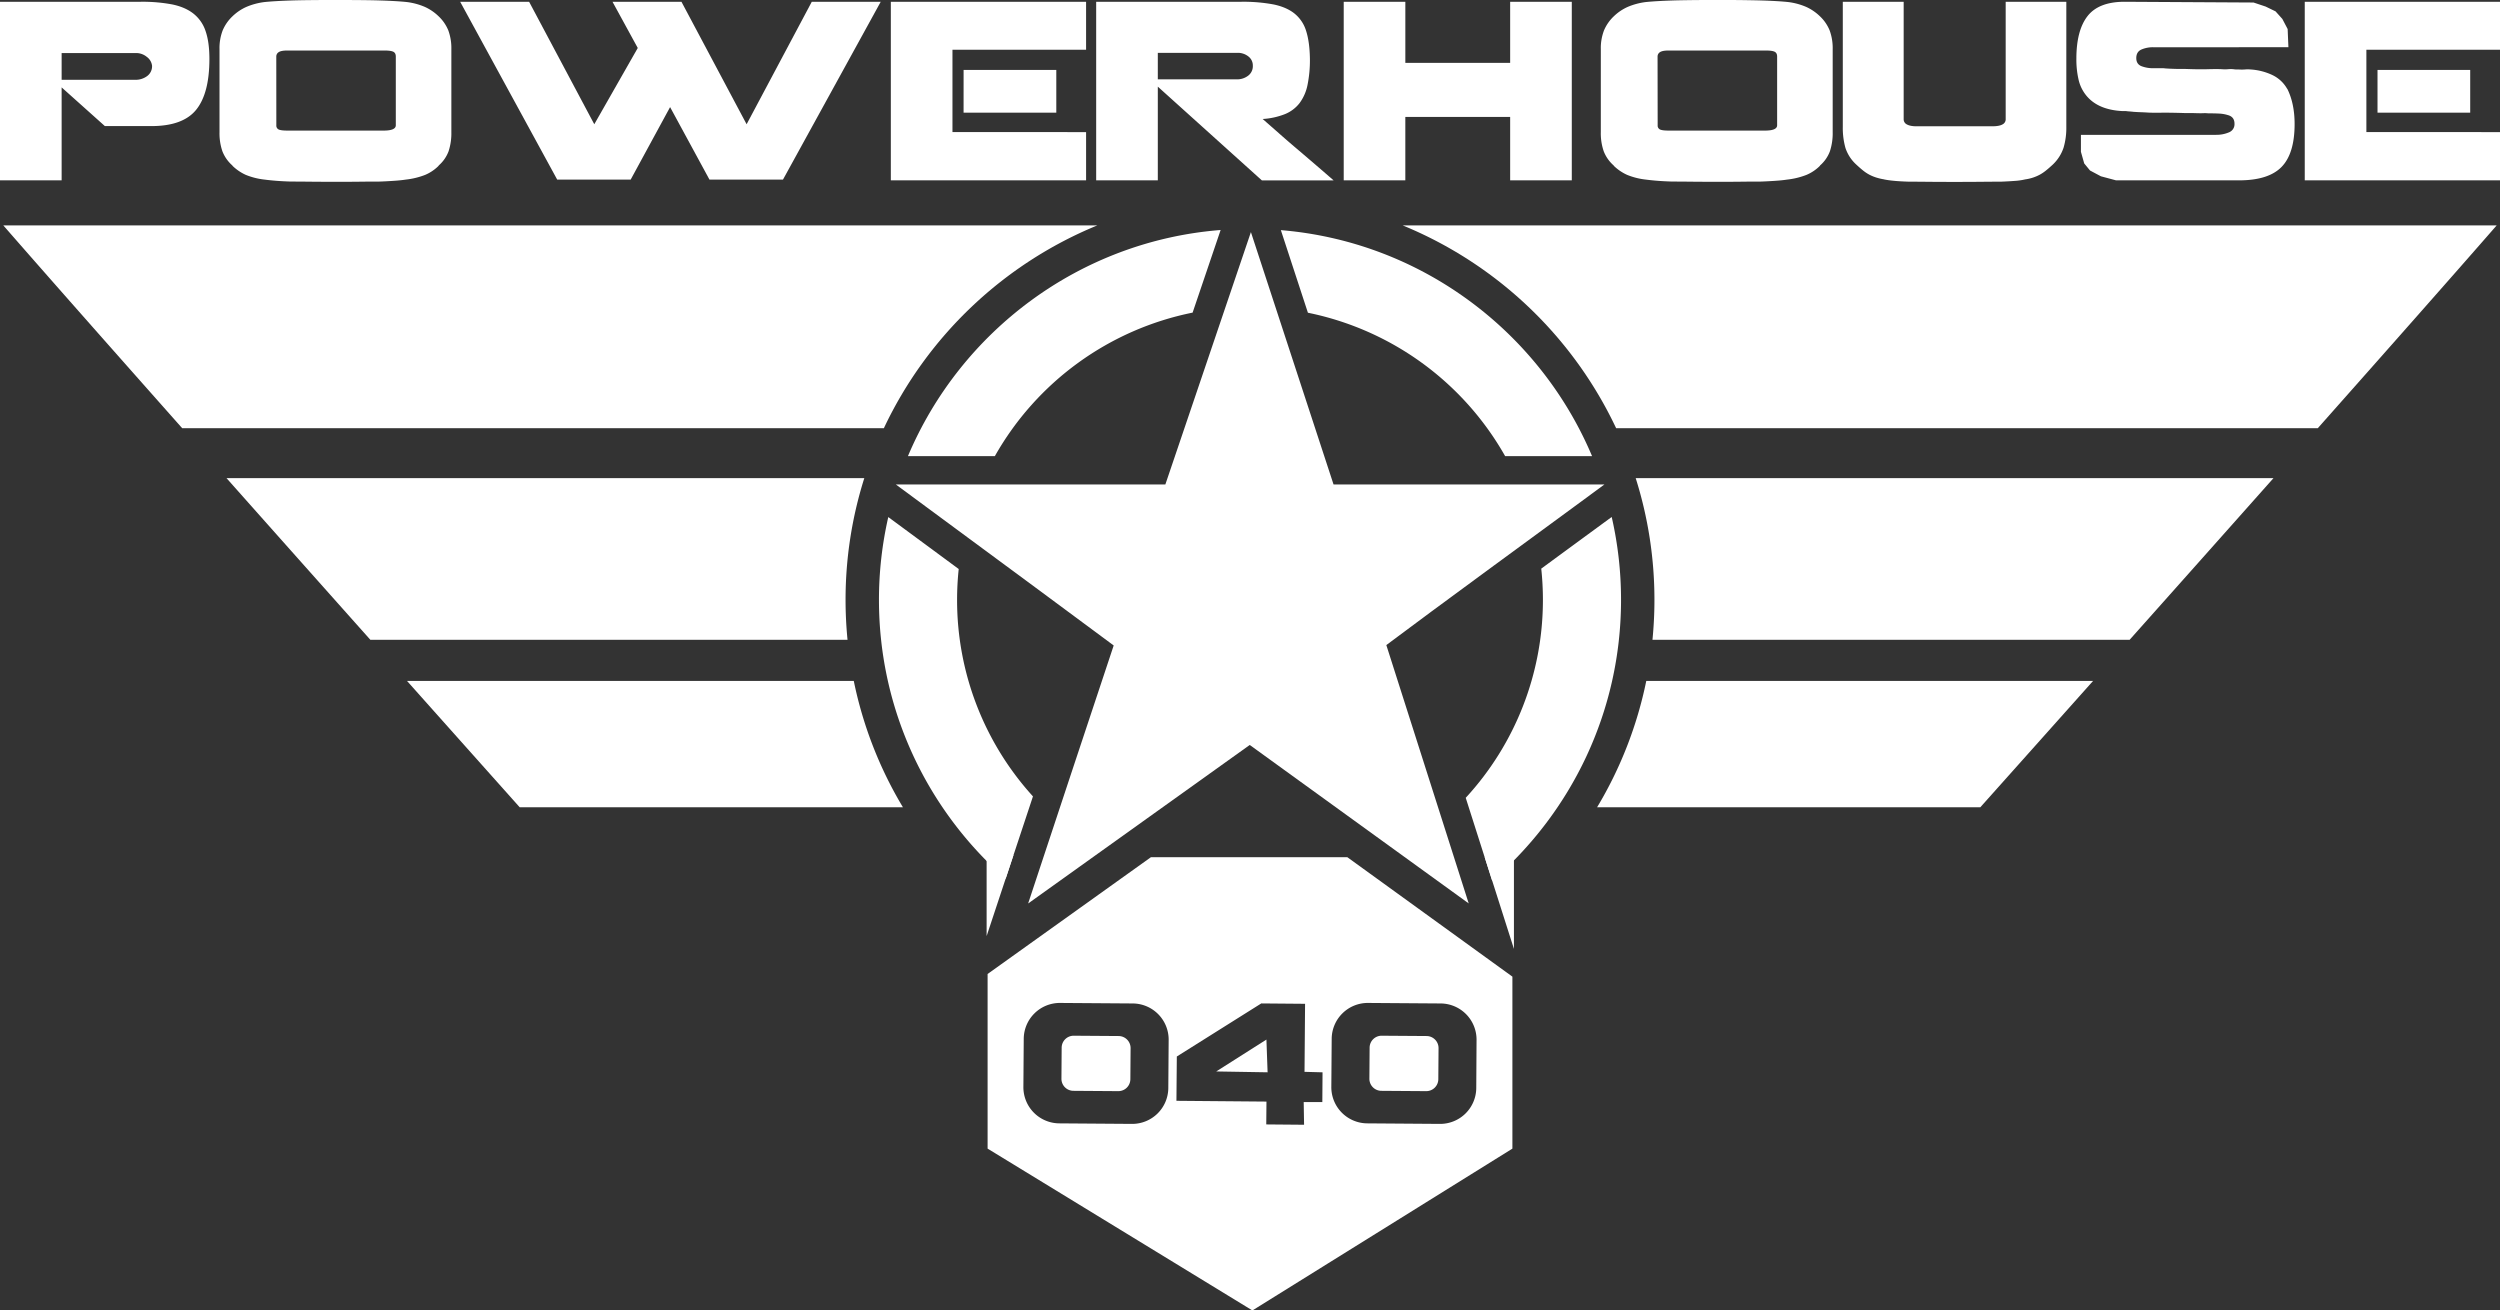
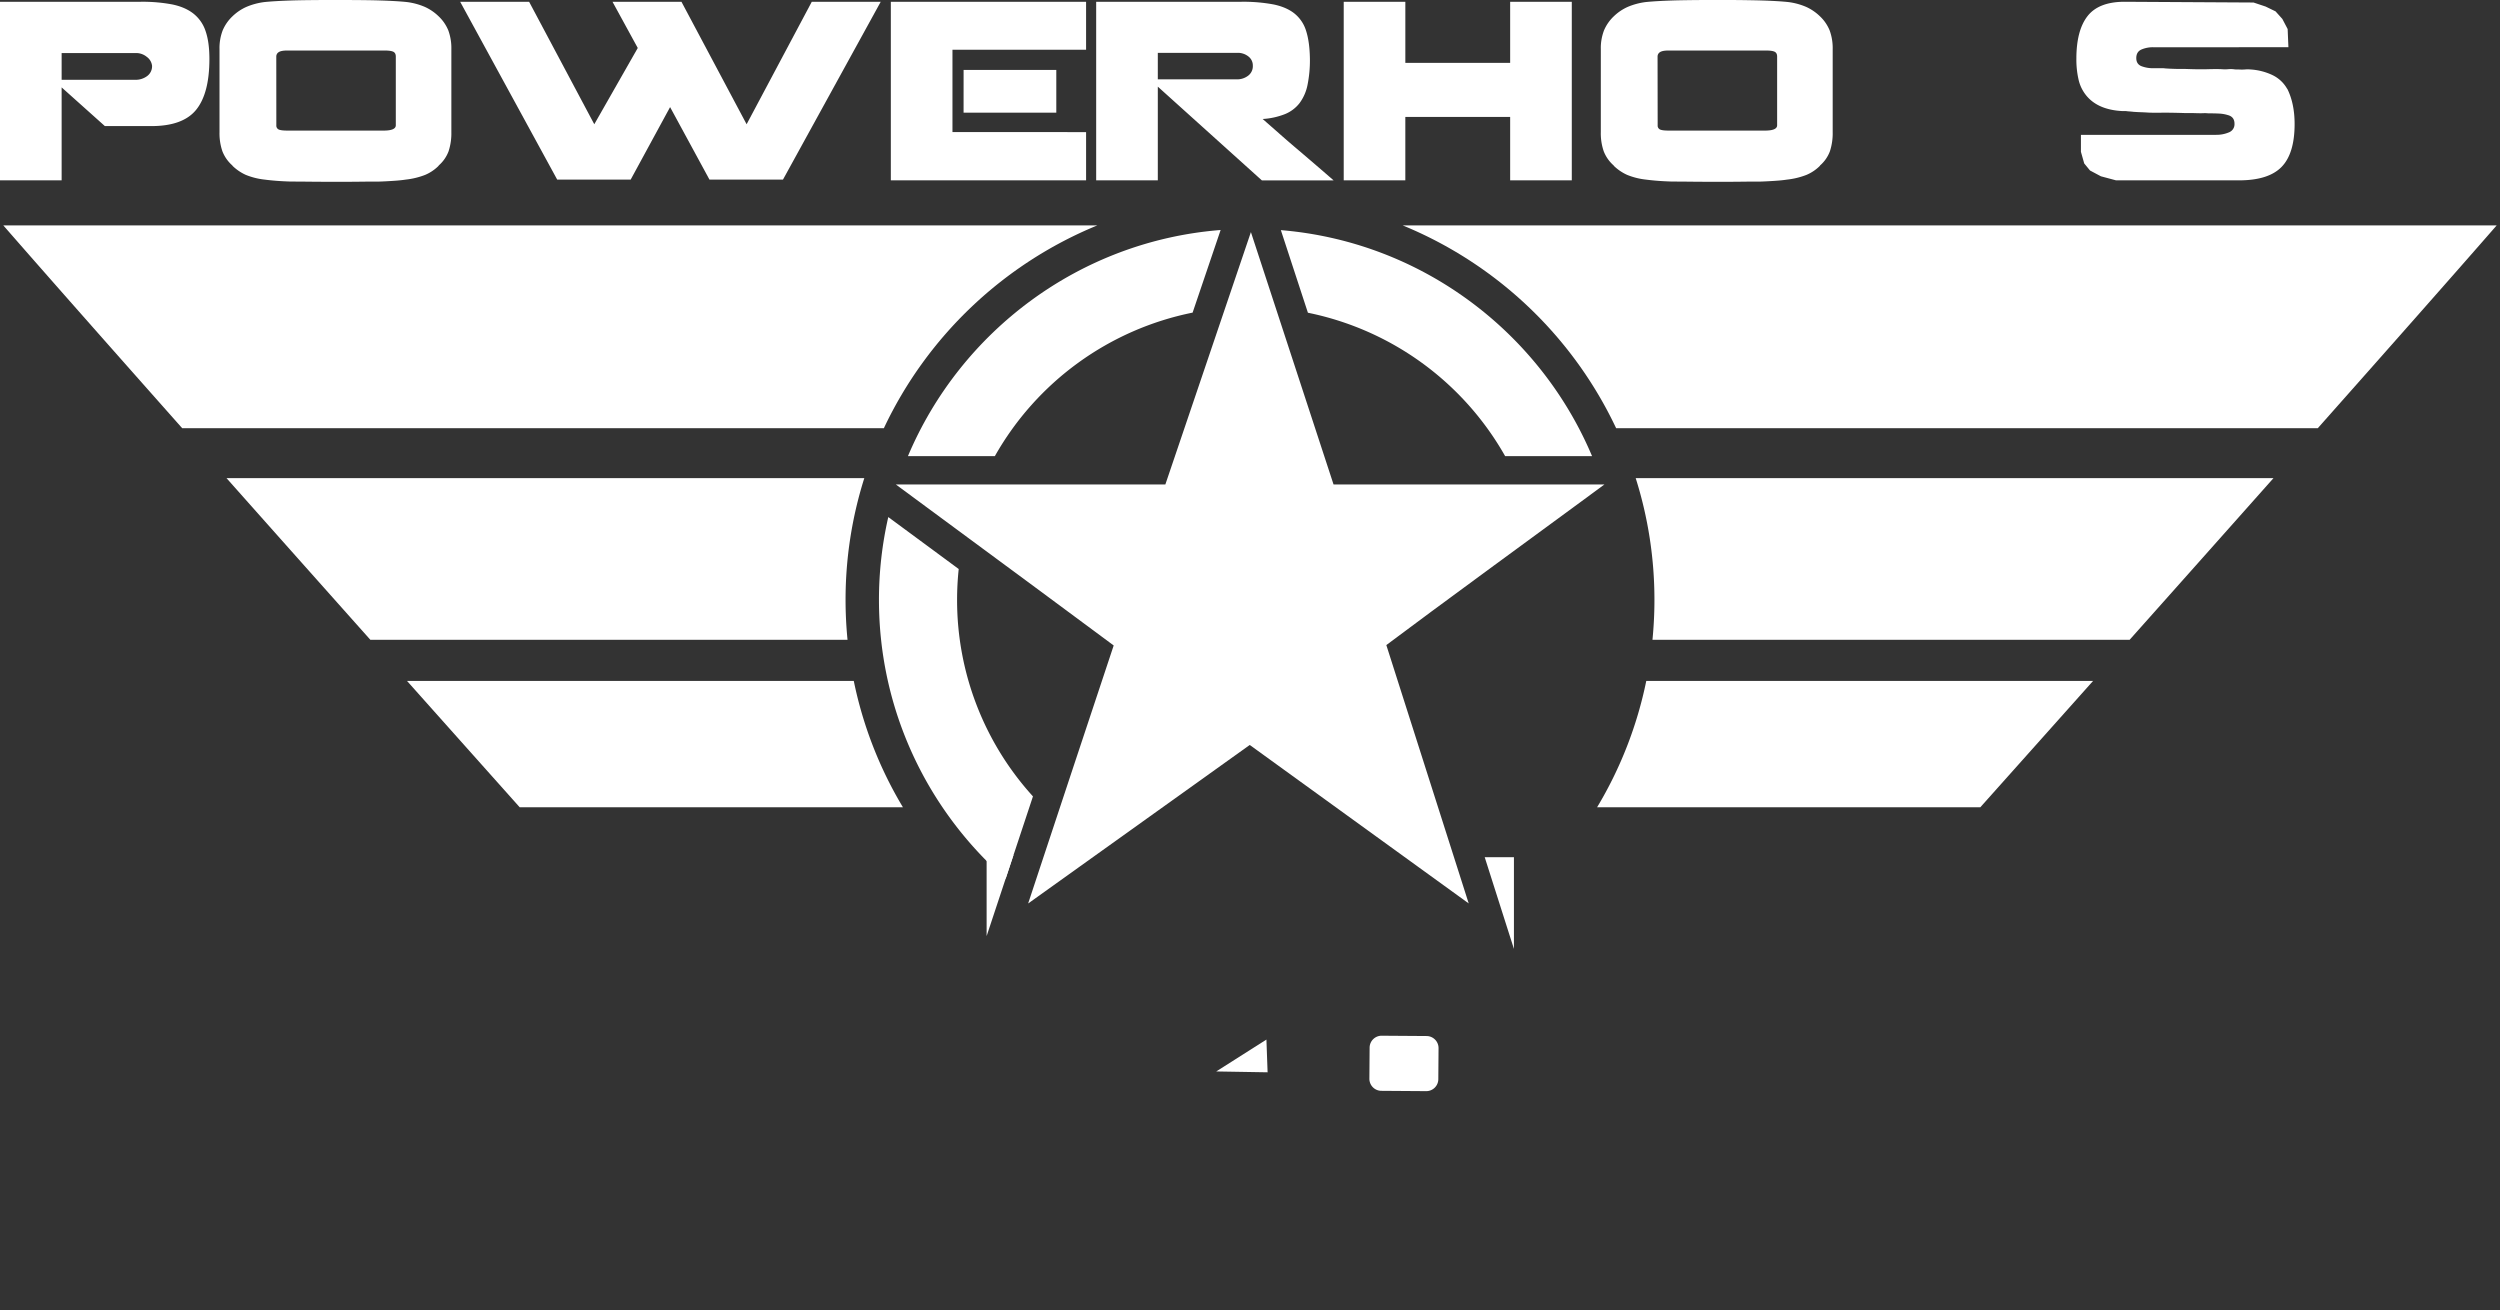
<svg xmlns="http://www.w3.org/2000/svg" viewBox="0 0 2061.44 1080.54">
  <rect x="0" y="0" width="2061.44" height="1080.54" fill="#333333" stroke="none" />
  <defs>
    <style>.cls-1,.cls-2{fill:#fff;}.cls-2{fill-rule:evenodd;}</style>
  </defs>
  <g id="Laag_2" data-name="Laag 2">
    <g id="Laag_1-2" data-name="Laag 1">
      <path class="cls-1" d="M1176.35,854.29l-37-.26a9.91,9.91,0,0,0-10,9.82l-.19,25.62a9.93,9.93,0,0,0,9.84,10l37,.26a9.92,9.92,0,0,0,10-9.83l.19-25.6A9.94,9.94,0,0,0,1176.35,854.29Z" />
      <polygon class="cls-1" points="1002.88 883.49 1045.23 884.2 1044.26 857.2 1002.88 883.49" />
-       <path class="cls-1" d="M922.42,854.29l-37-.26a9.91,9.91,0,0,0-10,9.82l-.18,25.62a9.91,9.91,0,0,0,9.83,10l37,.26a9.91,9.91,0,0,0,10-9.83l.19-25.6A9.94,9.94,0,0,0,922.42,854.29Z" />
      <path class="cls-1" d="M813.54,705.08v66.81c2.2-6.63,11.08-33.44,22.13-66.81Z" />
      <path class="cls-1" d="M1246,775.08l2.35,7.37v-75.6h-24.09C1236.39,744.83,1245.78,774.28,1246,775.08Z" />
-       <path class="cls-1" d="M1111,706.85H949L814.35,803.12v144l218.35,133.45,214.39-133.45V805.32ZM963.36,897.24a29.79,29.79,0,0,1-29.93,29.5l-60.06-.44a29.81,29.81,0,0,1-29.51-29.93l.29-39.85A29.79,29.79,0,0,1,874.07,827l60.06.43a29.81,29.81,0,0,1,29.52,29.94Zm127,11.48H1075l.31,18.72-31.18-.27.17-18.83-74.24-.64.32-36.53,69.64-43.77,36.11.31-.45,56.1,14.86.4Zm126.93-11.48a29.79,29.79,0,0,1-29.93,29.5l-60.06-.44a29.82,29.82,0,0,1-29.52-29.93l.3-39.85A29.78,29.78,0,0,1,1128,827l60,.43a29.82,29.82,0,0,1,29.53,29.94Z" />
-       <path class="cls-1" d="M1270.88,468.88a243.9,243.9,0,0,1,1.37,25.78,240.6,240.6,0,0,1-63.65,163.2c8.76,27.47,16.82,52.77,21.81,68.41,65-56.15,106.26-139.15,106.26-231.61a305.87,305.87,0,0,0-7.7-68.38C1316.4,435.49,1294.71,451.38,1270.88,468.88Z" />
      <path class="cls-1" d="M1078.47,257.87A242.3,242.3,0,0,1,1241.1,376.11h71.67c-43.26-102.56-140.91-176.78-256.6-186.35Z" />
      <path class="cls-1" d="M829.22,724.68l22.53-68a240.58,240.58,0,0,1-62.56-162,243.61,243.61,0,0,1,1.34-25.48c-19.75-14.58-39.81-29.38-58.07-42.84a305.85,305.85,0,0,0-7.69,68.32C724.77,586.25,765.24,668.56,829.22,724.68Z" />
      <path class="cls-1" d="M820.34,376.11A242.32,242.32,0,0,1,983.4,257.78l23.1-68.13c-116.23,9.15-214.41,83.54-257.83,186.46Z" />
      <path class="cls-1" d="M86.43,103.93,50.82,72.06v76.65H0V1.46H116a132.55,132.55,0,0,1,25.93,2.18q10.74,2.19,17.61,7.61a30.6,30.6,0,0,1,10,14.47q3.12,9.06,3.13,22.81,0,28.53-10.94,42t-37,13.44ZM50.82,65.81h60.81a15.84,15.84,0,0,0,9.58-3,10,10,0,0,0,4.17-8.64A10.58,10.58,0,0,0,121,46.86a13.82,13.82,0,0,0-8.75-3.12H50.82Z" />
      <path class="cls-1" d="M181,40.61a40.83,40.83,0,0,1,2.6-15.51,34.54,34.54,0,0,1,8.22-11.77,39.86,39.86,0,0,1,11.25-7.6,55.8,55.8,0,0,1,15.2-4.06Q227,.83,239.51.42q6-.21,15.31-.32t22-.1q12.9,0,22.18.1t15.31.32q12.92.42,21,1.25a54.34,54.34,0,0,1,15.1,4.06,40.05,40.05,0,0,1,11.14,7.6,33.31,33.31,0,0,1,8.13,11.77,42.57,42.57,0,0,1,2.5,15.51v68.32a47.82,47.82,0,0,1-2.29,15.82,29.09,29.09,0,0,1-8.34,11.88h.21a34.77,34.77,0,0,1-11.24,7.6,63.1,63.1,0,0,1-15.83,3.85c-2.78.42-6,.76-9.58,1s-7.57.49-11.87.63-9.52,0-15.63.1-13.12.1-21,.1q-12.29,0-21.35-.1t-15.51-.1q-6.67-.21-12-.63c-3.54-.28-6.77-.62-9.68-1a57.69,57.69,0,0,1-15.31-3.85,38.41,38.41,0,0,1-11.14-7.6h.2a30,30,0,0,1-8.43-11.88A45.66,45.66,0,0,1,181,108.93Zm46.86,62.69a3.49,3.49,0,0,0,1.87,3.44c1.25.62,3.68.94,7.29.94h79.35q10,0,10-4.38V46.65c0-1.94-.66-3.26-2-3.95s-3.78-1.05-7.39-1.05H237c-3.47,0-5.87.46-7.18,1.36a4.18,4.18,0,0,0-2,3.64Z" />
      <path class="cls-1" d="M525.88,39.57,505.05,1.46h56.86l53.73,101,53.74-101h56.85l-80.6,146.62H585L552.54,88.31l-32.49,59.77H459.44l-80-146.62h56.85l53.74,101Z" />
      <path class="cls-1" d="M895.56,108.93v39.78h-161V1.46h161V41H785.38v67.9Zm-101-51.24H871v35.2H794.54Z" />
      <path class="cls-1" d="M954.7,71.44v77.27H903.88V1.46h119.76A135.29,135.29,0,0,1,1050,3.64q10.71,2.19,17.38,7.5A29.32,29.32,0,0,1,1077,25.51q2.91,9.06,3.12,23a101.87,101.87,0,0,1-2,21.66,37.22,37.22,0,0,1-6.56,14.89,29,29,0,0,1-12.08,9.06,59.74,59.74,0,0,1-18.33,4q6.87,6,14.37,12.61t15.21,13.12q7.69,6.56,15.09,12.91t13.86,12h-59.15Zm65.19-6a15,15,0,0,0,9.16-2.92,9.72,9.72,0,0,0,4-8.33,9.3,9.3,0,0,0-3.75-7.71,13.87,13.87,0,0,0-8.75-2.91H954.7V65.4Z" />
      <path class="cls-1" d="M1158.8,96.43v52.28H1108V1.46h50.81v50.4h86.43V1.46h50.82V148.71h-50.82V96.43Z" />
      <path class="cls-1" d="M1320,40.61a40.82,40.82,0,0,1,2.61-15.51,34.54,34.54,0,0,1,8.22-11.77,39.86,39.86,0,0,1,11.25-7.6,55.8,55.8,0,0,1,15.2-4.06Q1366,.83,1378.53.42c4-.14,9.13-.24,15.3-.32s13.51-.1,22-.1,16,0,22.18.1,11.28.18,15.31.32q12.9.42,21,1.25a54.34,54.34,0,0,1,15.1,4.06,40.05,40.05,0,0,1,11.14,7.6,33.31,33.31,0,0,1,8.13,11.77,42.57,42.57,0,0,1,2.5,15.51v68.32a47.82,47.82,0,0,1-2.29,15.82,29.09,29.09,0,0,1-8.34,11.88h.21a34.7,34.7,0,0,1-11.25,7.6,62.9,62.9,0,0,1-15.82,3.85c-2.78.42-6,.76-9.58,1s-7.57.49-11.87.63-9.52,0-15.63.1-13.12.1-21,.1q-12.28,0-21.35-.1t-15.52-.1q-6.66-.21-12-.63c-3.54-.28-6.77-.62-9.68-1a57.69,57.69,0,0,1-15.31-3.85,38.45,38.45,0,0,1-11.15-7.6h.21a29.93,29.93,0,0,1-8.43-11.88,45.64,45.64,0,0,1-2.4-15.82Zm46.87,62.69a3.49,3.49,0,0,0,1.87,3.44c1.25.62,3.68.94,7.29.94h79.35q10,0,10-4.38V46.65c0-1.94-.66-3.26-2-3.95s-3.79-1.05-7.4-1.05h-80c-3.48,0-5.87.46-7.19,1.36a4.19,4.19,0,0,0-2,3.64Z" />
-       <path class="cls-1" d="M1569.72,1.46V98.51a4.63,4.63,0,0,0,2.6,4.06c1.74,1,4.41,1.57,8,1.57h62.27c4,0,6.91-.53,8.64-1.57a4.63,4.63,0,0,0,2.61-4.06V1.46h50V104.55a57.86,57.86,0,0,1-2.29,17.29,33.93,33.93,0,0,1-8.74,13.74q-3.13,2.92-5.73,5a34.8,34.8,0,0,1-4.9,3.34,35.51,35.51,0,0,1-12.28,4,49.69,49.69,0,0,1-8.65,1.25q-5.52.42-11.35.63-6.24,0-16.24.1t-21.87.1q-12.7,0-22.18-.1t-15.73-.1q-13.53-.42-20.41-1.88h.21a46.87,46.87,0,0,1-6.66-1.56,35.28,35.28,0,0,1-5.53-2.29,32.18,32.18,0,0,1-5.2-3.44c-1.74-1.38-3.64-3.05-5.73-5a32.28,32.28,0,0,1-8.85-13.64,60.54,60.54,0,0,1-2.18-17.39V1.46Z" />
      <path class="cls-1" d="M1886.08,73.31q6,12.09,6,29,0,24.38-10.83,35.41t-35.2,11H1744.87l-12.49-3.34-9-4.79-4.79-5.83-2.71-9.58v-14h111.63a26.21,26.21,0,0,0,10.31-2,7.18,7.18,0,0,0,4.69-7.19q0-5.62-5.42-7.08a29.29,29.29,0,0,0-7.07-1.25c-2.51-.13-5.56-.21-9.17-.21a25.68,25.68,0,0,0-4.27-.1c-2,.07-4.76,0-8.23-.11h-6.25q-12.5-.4-20.09-.31t-10.73-.1q-3.12-.21-6.15-.31t-5.93-.32c-1.11-.13-2.22-.24-3.33-.31a29.18,29.18,0,0,1-2.92-.31h-3.12Q1728.42,90.4,1719,77.06a32.06,32.06,0,0,1-5.2-12,73.91,73.91,0,0,1-1.67-16.56q0-23.53,9.27-35.3T1752,1.46l106.22.62,10,3.34,8.13,3.95,5.62,6.25,4.37,8.33.63,15H1775.49a23.86,23.86,0,0,0-9.69,1.87c-2.84,1.25-4.27,3.61-4.27,7.08q0,4.8,4,6.56a26.39,26.39,0,0,0,10.62,1.77h7.71q2.91.42,12.28.63h6q10.83.42,18.33.21t11.66,0a31.11,31.11,0,0,0,5.11,0,23.92,23.92,0,0,1,4.48,0,13.81,13.81,0,0,0,2.29.21h1.87a36.11,36.11,0,0,0,5.31,0,23.92,23.92,0,0,1,4.48,0A49.26,49.26,0,0,1,1874,62a27.56,27.56,0,0,1,11.87,11.14Z" />
-       <path class="cls-1" d="M2061.44,108.93v39.78h-161V1.46h161V41H1951.26v67.9Zm-101-51.24h76.43v35.2h-76.43Z" />
      <path class="cls-1" d="M904.77,185.88H2.75c35.06,40.21,87.69,99.78,147.48,167.2H728.82A335.47,335.47,0,0,1,904.77,185.88Z" />
      <path class="cls-1" d="M1156.67,185.88a335.47,335.47,0,0,1,175.95,167.2H1911.2c59.8-67.42,112.43-127,147.49-167.2Z" />
      <path class="cls-1" d="M1348.76,394.27a332.54,332.54,0,0,1,15.45,100.39c0,11.09-.56,22.06-1.62,32.88h393.47c39.81-44.67,80.15-90,118.59-133.27Z" />
      <path class="cls-1" d="M697.23,494.66a332.54,332.54,0,0,1,15.45-100.39H186.79c38.44,43.28,78.78,88.6,118.58,133.27H698.85C697.79,516.72,697.23,505.75,697.23,494.66Z" />
      <path class="cls-1" d="M704,561.46H335.6c32.23,36.16,63.65,71.38,92.94,104.2h316A331.26,331.26,0,0,1,704,561.46Z" />
      <path class="cls-1" d="M1357.48,561.46a331.26,331.26,0,0,1-40.56,104.2h316c29.31-32.82,60.71-68,93-104.2Z" />
      <path class="cls-2" d="M857.64,715.17c2.18-6.58,49-148,60.68-182.93C896.86,516.19,818,458,763.66,417.92l-25-18.46H960.93l70.54-208.07,68.13,208.07H1323L1297.77,418c-1.33,1-123.59,90.43-154.64,113.91,11.43,35.67,58,181.82,58.5,183.43l9.43,29.61L1030.51,614.28,847.78,745Z" />
    </g>
  </g>
</svg>